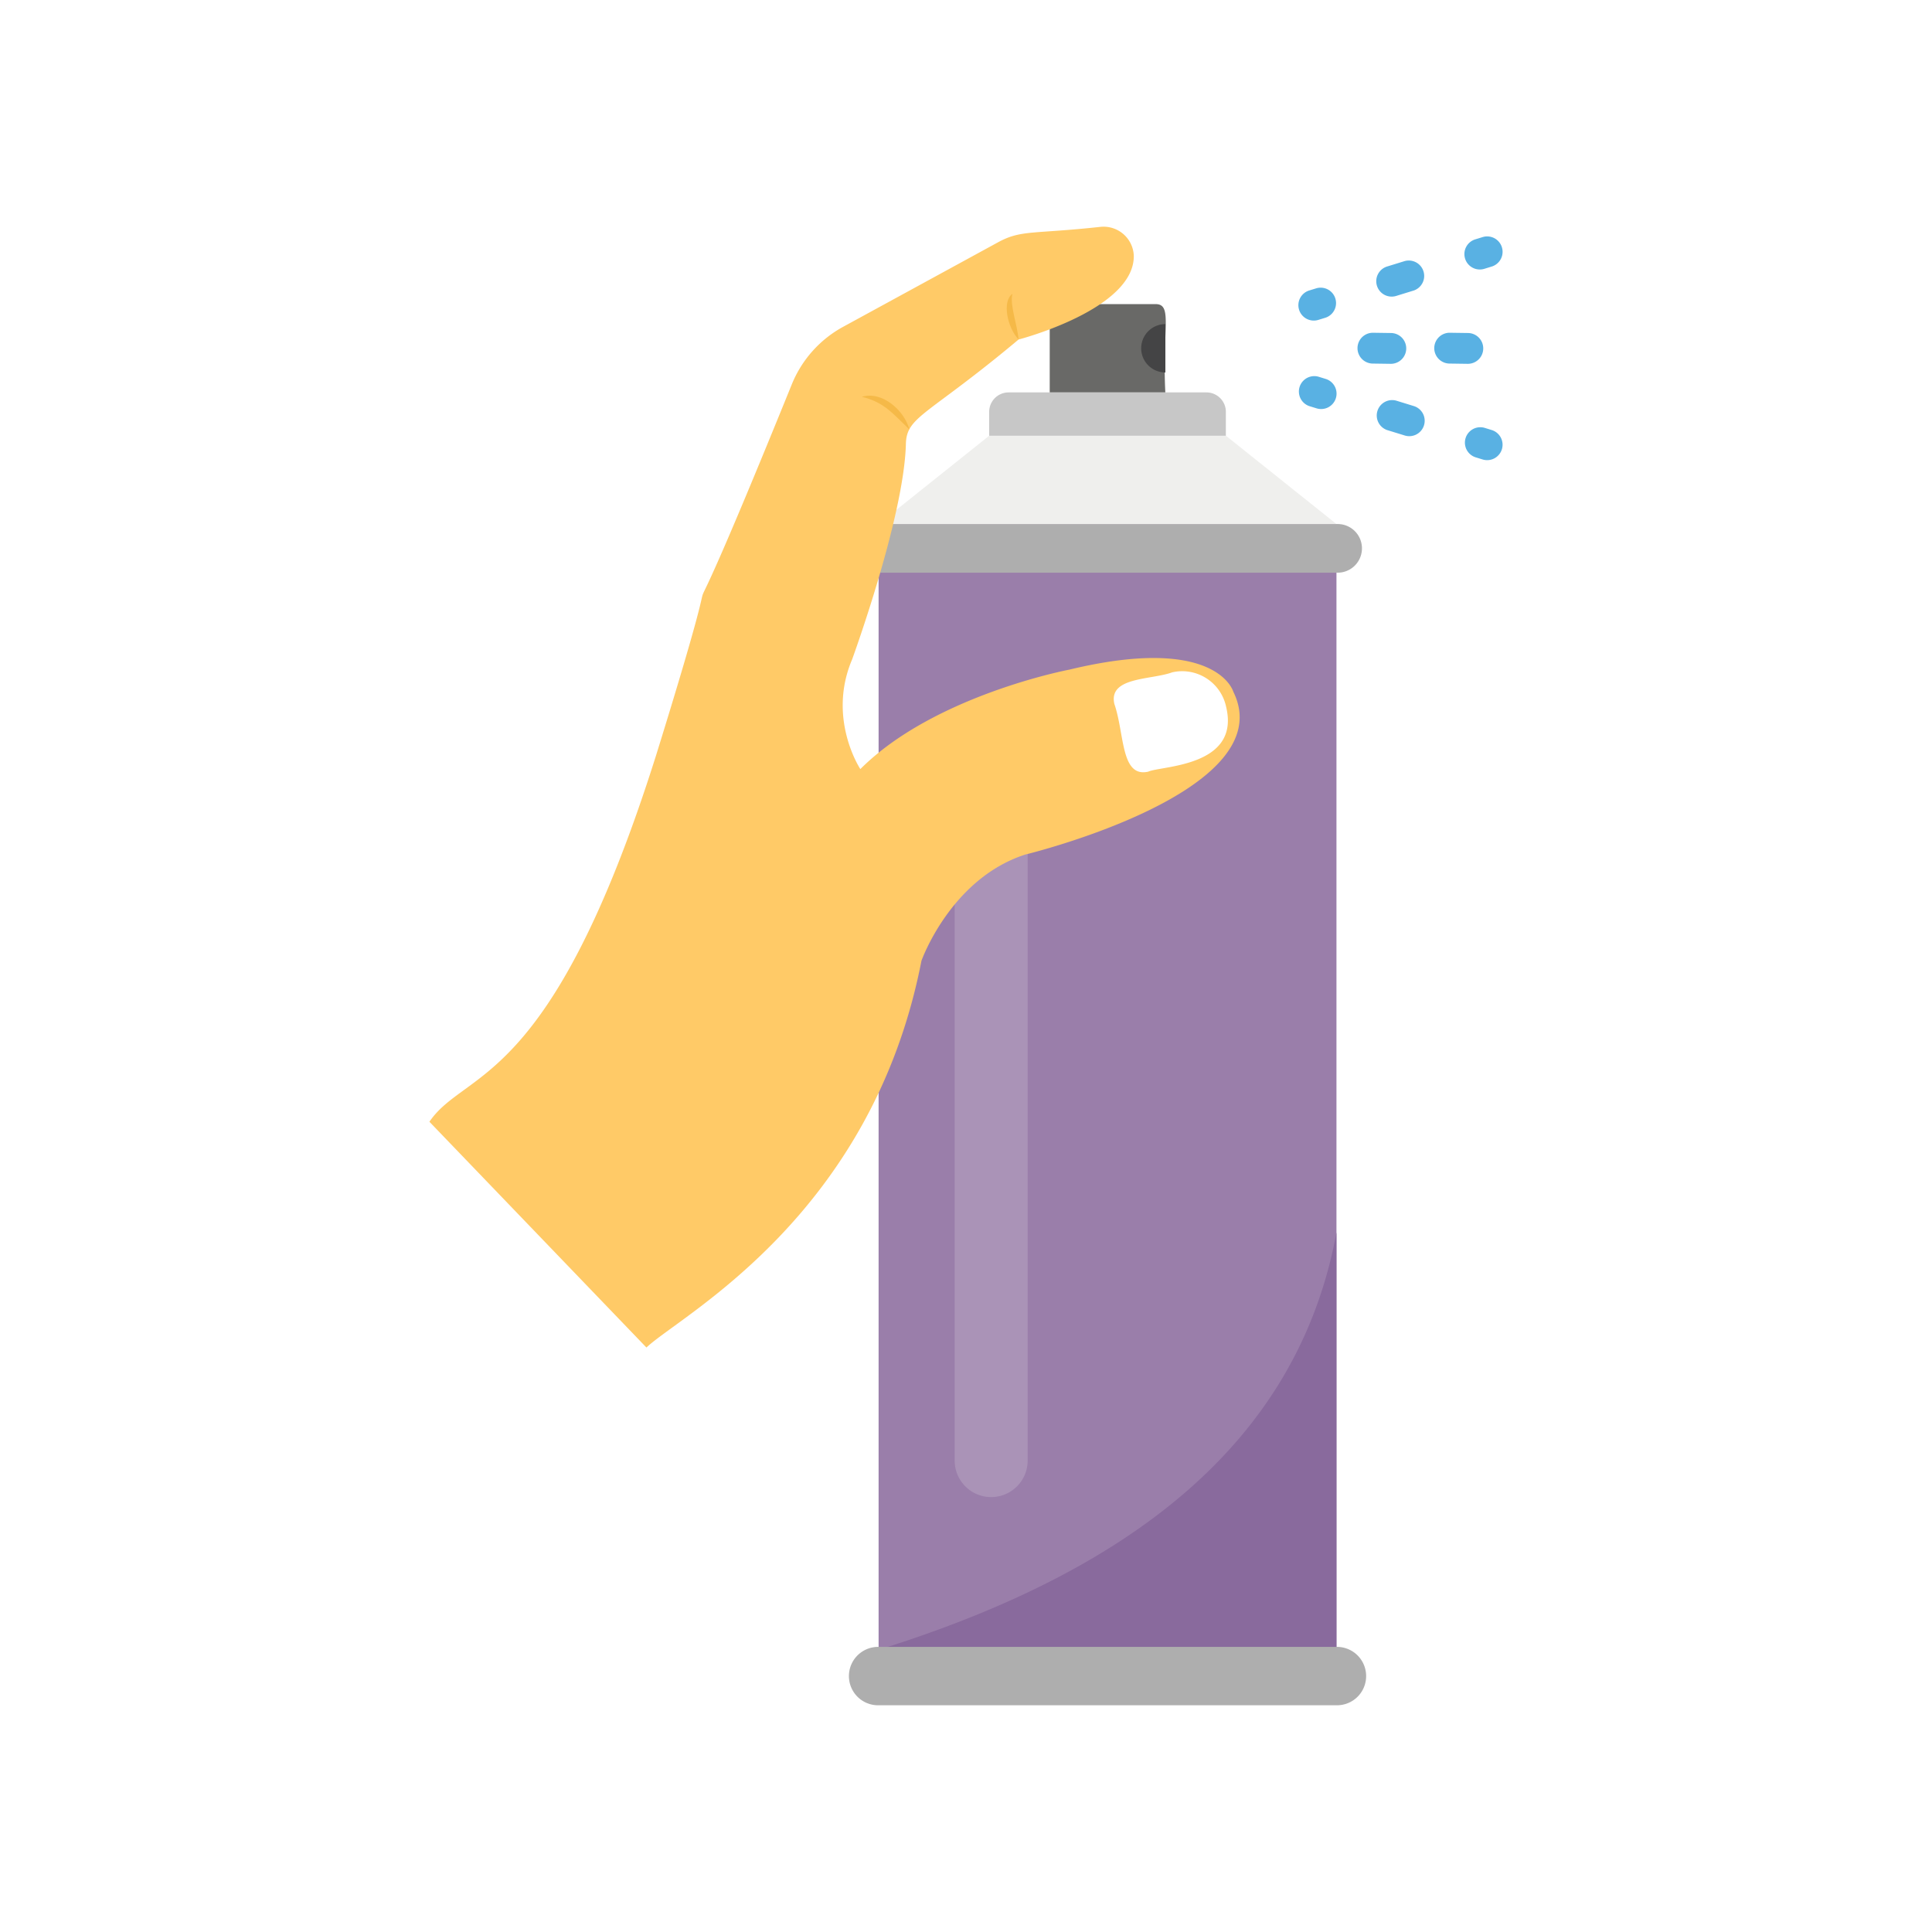
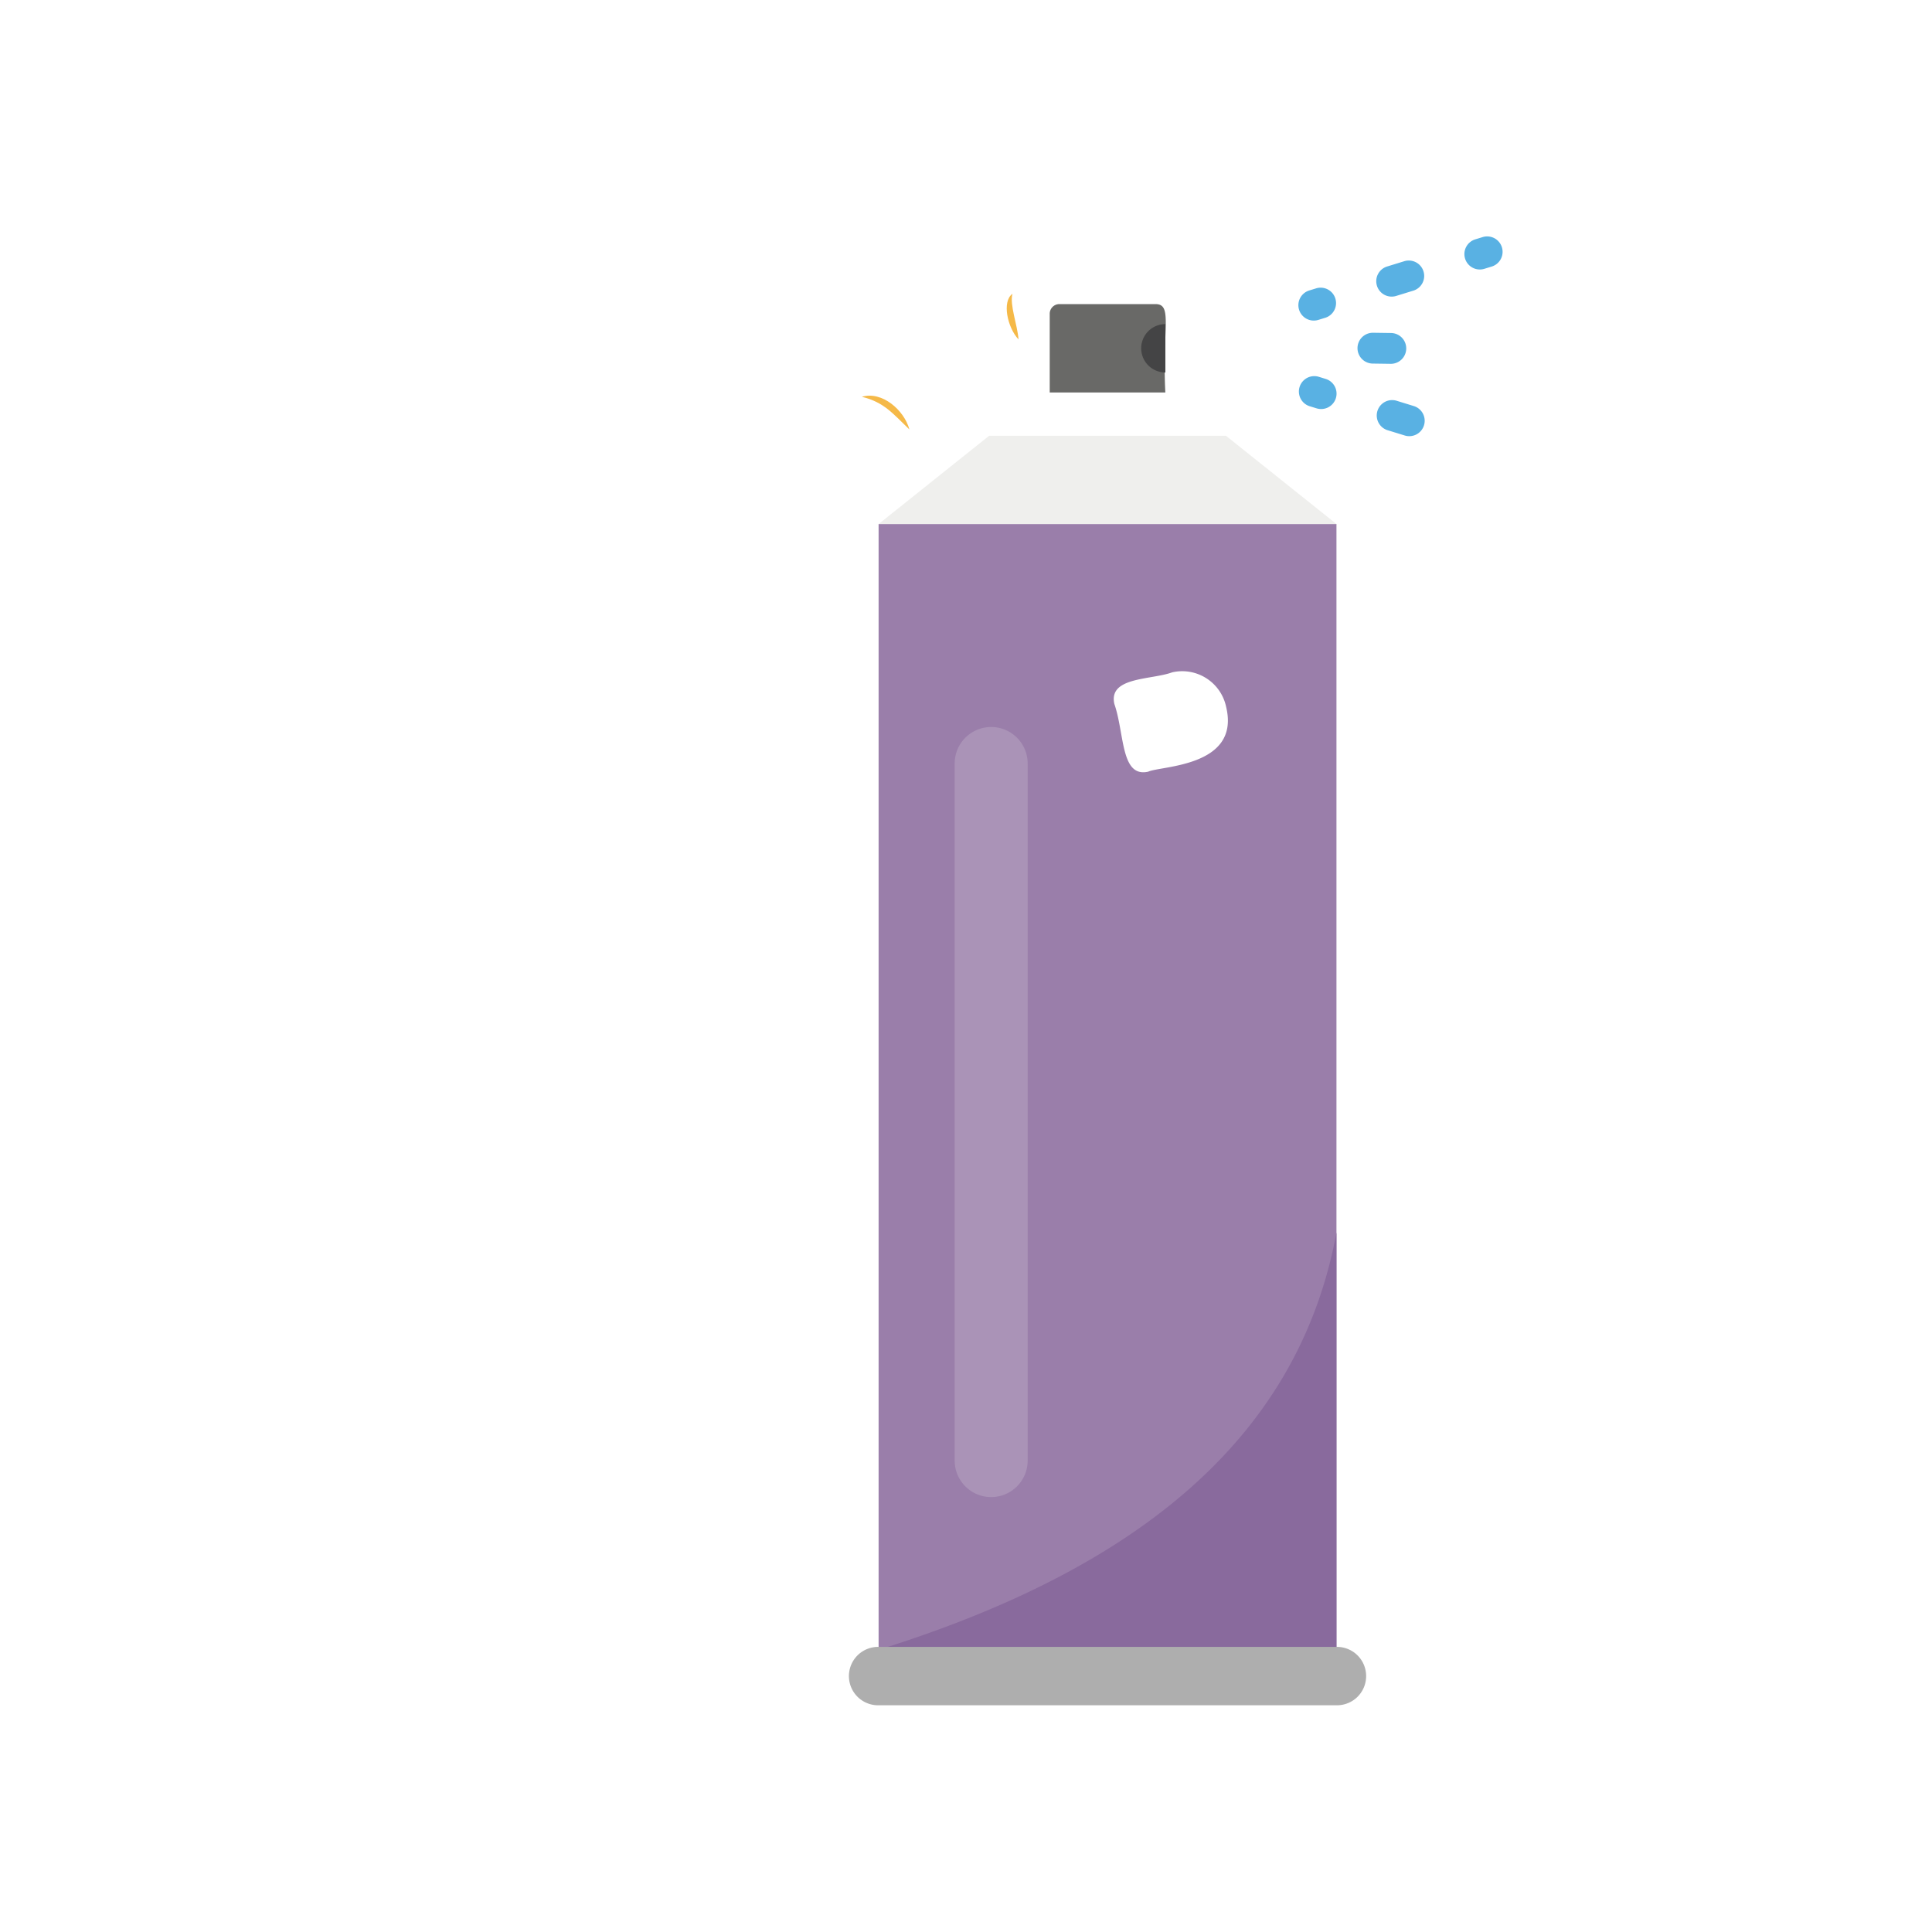
<svg xmlns="http://www.w3.org/2000/svg" width="512" height="512" viewBox="0 0 512 512">
  <rect x="0" y="0" width="512" height="512" fill="#333333" stroke="none" />
  <defs>
    <clipPath id="clip-Lekarna_ikona_23">
      <rect width="512" height="512" />
    </clipPath>
  </defs>
  <g id="Lekarna_ikona_23" data-name="Lekarna_ikona – 23" clip-path="url(#clip-Lekarna_ikona_23)">
    <rect width="512" height="512" fill="#fff" />
    <g id="nacin-mesto-uporabe-prsilo" transform="translate(106.22 59.084)">
      <g id="Group_110" data-name="Group 110" transform="translate(7.58 1)">
        <path id="Path_461" data-name="Path 461" d="M22.163,10.652V309a5.158,5.158,0,0,0,5.158,5.158H138.338A5.158,5.158,0,0,0,143.5,309V10.652Z" transform="translate(96.875 68.136)" fill="#9a7eaa" />
        <path id="Path_462" data-name="Path 462" d="M22.163,144.242a5.158,5.158,0,0,0,5.158,5.158H138.338a5.158,5.158,0,0,0,5.158-5.158V33.652C133.125,90.1,87.765,123.76,22.163,144.242Z" transform="translate(96.875 232.889)" fill="#896a9d" />
        <path id="Path_463" data-name="Path 463" d="M43.973,26.911V211.65a9.67,9.67,0,0,1-19.34,0V26.911a9.67,9.67,0,1,1,19.34,0Z" transform="translate(114.566 115.339)" fill="#aa93b7" />
-         <path id="Path_464" data-name="Path 464" d="M156.19,17.1a6.439,6.439,0,0,1-6.447,6.447H27.782a6.447,6.447,0,1,1,0-12.895H149.742A6.44,6.44,0,0,1,156.19,17.1Z" transform="translate(90.942 68.136)" fill="#aeaeae" />
        <path id="Path_465" data-name="Path 465" d="M51.465,7.786l-29.3,23.4H143.5l-29.3-23.4Z" transform="translate(96.875 47.605)" fill="#efefed" />
        <path id="Path_466" data-name="Path 466" d="M58.356,26.929H27.718V6.091A2.554,2.554,0,0,1,30.3,3.512H55.777c4.6,0,1.723,6.54,2.579,23.417Z" transform="translate(136.669 16.996)" fill="#696967" />
        <path id="Path_467" data-name="Path 467" d="M37.131,4.162V16.978a6.408,6.408,0,1,1,0-12.816Z" transform="translate(157.904 21.647)" fill="#444445" />
-         <path id="Path_468" data-name="Path 468" d="M165.519,167.371c-19.859,6.4-27.544,28.163-27.544,28.163-13.237,67.972-63.947,93.948-72.883,102.49L7.58,238.191c9.6-14.106,32.1-8.467,60.091-97.177,25.679-82.722-4.518,1.457,35.952-98.26a30.358,30.358,0,0,1,13.668-15.268L158.5,5c6.01-3.2,9.177-2.027,26.976-3.971a8.017,8.017,0,0,1,8.769,7.583c.309,14.288-30.535,22.282-30.535,22.282C139.48,51.184,133.987,51.2,133.849,58.641c-.515,19.394-14.236,57-14.236,57-6.705,15.732,2.167,29.091,2.167,29.091,19.6-19.6,55.4-26.357,55.4-26.357,39.148-9.439,43.43,5.829,43.43,5.829,13.2,26.614-55.088,43.171-55.088,43.171Z" transform="translate(-7.58 -1)" fill="#ffca67" />
        <path id="Path_469" data-name="Path 469" d="M59.536,24.695l.1.434c3.575,15.7-17.412,15.364-20.692,16.923-7.338,1.671-6.255-10.059-8.984-17.93-1.647-7.229,9.708-6.335,15.325-8.391a11.9,11.9,0,0,1,14.253,8.964Z" transform="translate(151.56 102.361)" fill="#fff" />
-         <path id="Path_470" data-name="Path 470" d="M25.752,17.864V11.537a5.158,5.158,0,0,1,5.158-5.158H83.322a5.158,5.158,0,0,1,5.158,5.158v6.327Z" transform="translate(122.588 37.527)" fill="#c7c7c7" />
        <path id="Path_471" data-name="Path 471" d="M29.45,15.267C26.5,12.148,25,5.188,27.839,3.178,27.053,6.069,29.159,11.4,29.45,15.267Z" transform="translate(126.671 14.599)" fill="#f5b948" />
-         <path id="Path_472" data-name="Path 472" d="M34.218,15.449c-4.351-4.177-6.7-7.24-12.6-8.665C26.94,5.178,32.845,10.313,34.218,15.449Z" transform="translate(92.984 38.286)" fill="#f5b948" />
+         <path id="Path_472" data-name="Path 472" d="M34.218,15.449c-4.351-4.177-6.7-7.24-12.6-8.665C26.94,5.178,32.845,10.313,34.218,15.449" transform="translate(92.984 38.286)" fill="#f5b948" />
        <path id="Path_473" data-name="Path 473" d="M158.267,54.841a7.727,7.727,0,0,1-7.737,7.737H28.936a7.737,7.737,0,0,1,0-15.474H150.531A7.727,7.727,0,0,1,158.267,54.841Z" transform="translate(89.972 329.254)" fill="#aeaeae" />
        <path id="Path_474" data-name="Path 474" d="M46.724,4.512l-4.887-.069a4.084,4.084,0,0,0-.113,8.166l4.887.069a4.084,4.084,0,0,0,.113-8.166Z" transform="translate(208.185 23.656)" fill="#59b1e3" />
-         <path id="Path_475" data-name="Path 475" d="M49.224,4.512l-4.887-.069a4.083,4.083,0,0,0-1.313,7.966,4.031,4.031,0,0,0,1.2.2l4.887.069a4.084,4.084,0,0,0,.113-8.166Z" transform="translate(226.092 23.656)" fill="#59b1e3" />
        <g id="Group_109" data-name="Group 109" transform="translate(230.283 2.57)">
          <g id="Group_102" data-name="Group 102" transform="translate(0 13.54)">
            <path id="Path_476" data-name="Path 476" d="M35.975,8.864a4.08,4.08,0,0,1,2.695-5.106l1.953-.6a4.084,4.084,0,0,1,2.407,7.8l-1.953.6A4.086,4.086,0,0,1,35.975,8.864Z" transform="translate(-35.79 -2.974)" fill="#59b1e3" />
          </g>
          <g id="Group_103" data-name="Group 103" transform="translate(20.64 6.349)">
            <path id="Path_477" data-name="Path 477" d="M38.5,8.816a4.077,4.077,0,0,1,2.695-5.1L45.87,2.274a4.084,4.084,0,0,1,2.407,7.8l-4.672,1.439A4.08,4.08,0,0,1,38.5,8.816Z" transform="translate(-38.319 -2.093)" fill="#59b1e3" />
          </g>
          <g id="Group_104" data-name="Group 104" transform="translate(43.997)">
            <path id="Path_478" data-name="Path 478" d="M41.364,7.2a4.08,4.08,0,0,1,2.695-5.106l1.953-.6A4.084,4.084,0,0,1,48.42,9.3l-1.953.6A4.085,4.085,0,0,1,41.364,7.2Z" transform="translate(-41.18 -1.315)" fill="#59b1e3" />
          </g>
          <g id="Group_108" data-name="Group 108" transform="translate(0 36.985)">
            <g id="Group_105" data-name="Group 105" transform="translate(43.996 13.54)">
-               <path id="Path_479" data-name="Path 479" d="M51.114,13.395A4.08,4.08,0,0,0,48.42,8.288l-1.953-.6a4.084,4.084,0,0,0-2.407,7.8l1.953.6A4.085,4.085,0,0,0,51.114,13.395Z" transform="translate(-41.18 -7.504)" fill="#59b1e3" />
-             </g>
+               </g>
            <g id="Group_106" data-name="Group 106" transform="translate(20.639 6.35)">
              <path id="Path_480" data-name="Path 480" d="M50.971,13.346a4.077,4.077,0,0,0-2.695-5.1L43.6,6.805a4.084,4.084,0,0,0-2.407,7.8l4.672,1.439A4.082,4.082,0,0,0,50.971,13.346Z" transform="translate(-38.319 -6.624)" fill="#59b1e3" />
            </g>
            <g id="Group_107" data-name="Group 107" transform="translate(0 0)">
              <path id="Path_481" data-name="Path 481" d="M45.725,11.732A4.08,4.08,0,0,0,43.03,6.626l-1.953-.6a4.084,4.084,0,0,0-2.407,7.8l1.953.6A4.085,4.085,0,0,0,45.725,11.732Z" transform="translate(-35.79 -5.846)" fill="#59b1e3" />
            </g>
          </g>
        </g>
      </g>
    </g>
  </g>
</svg>